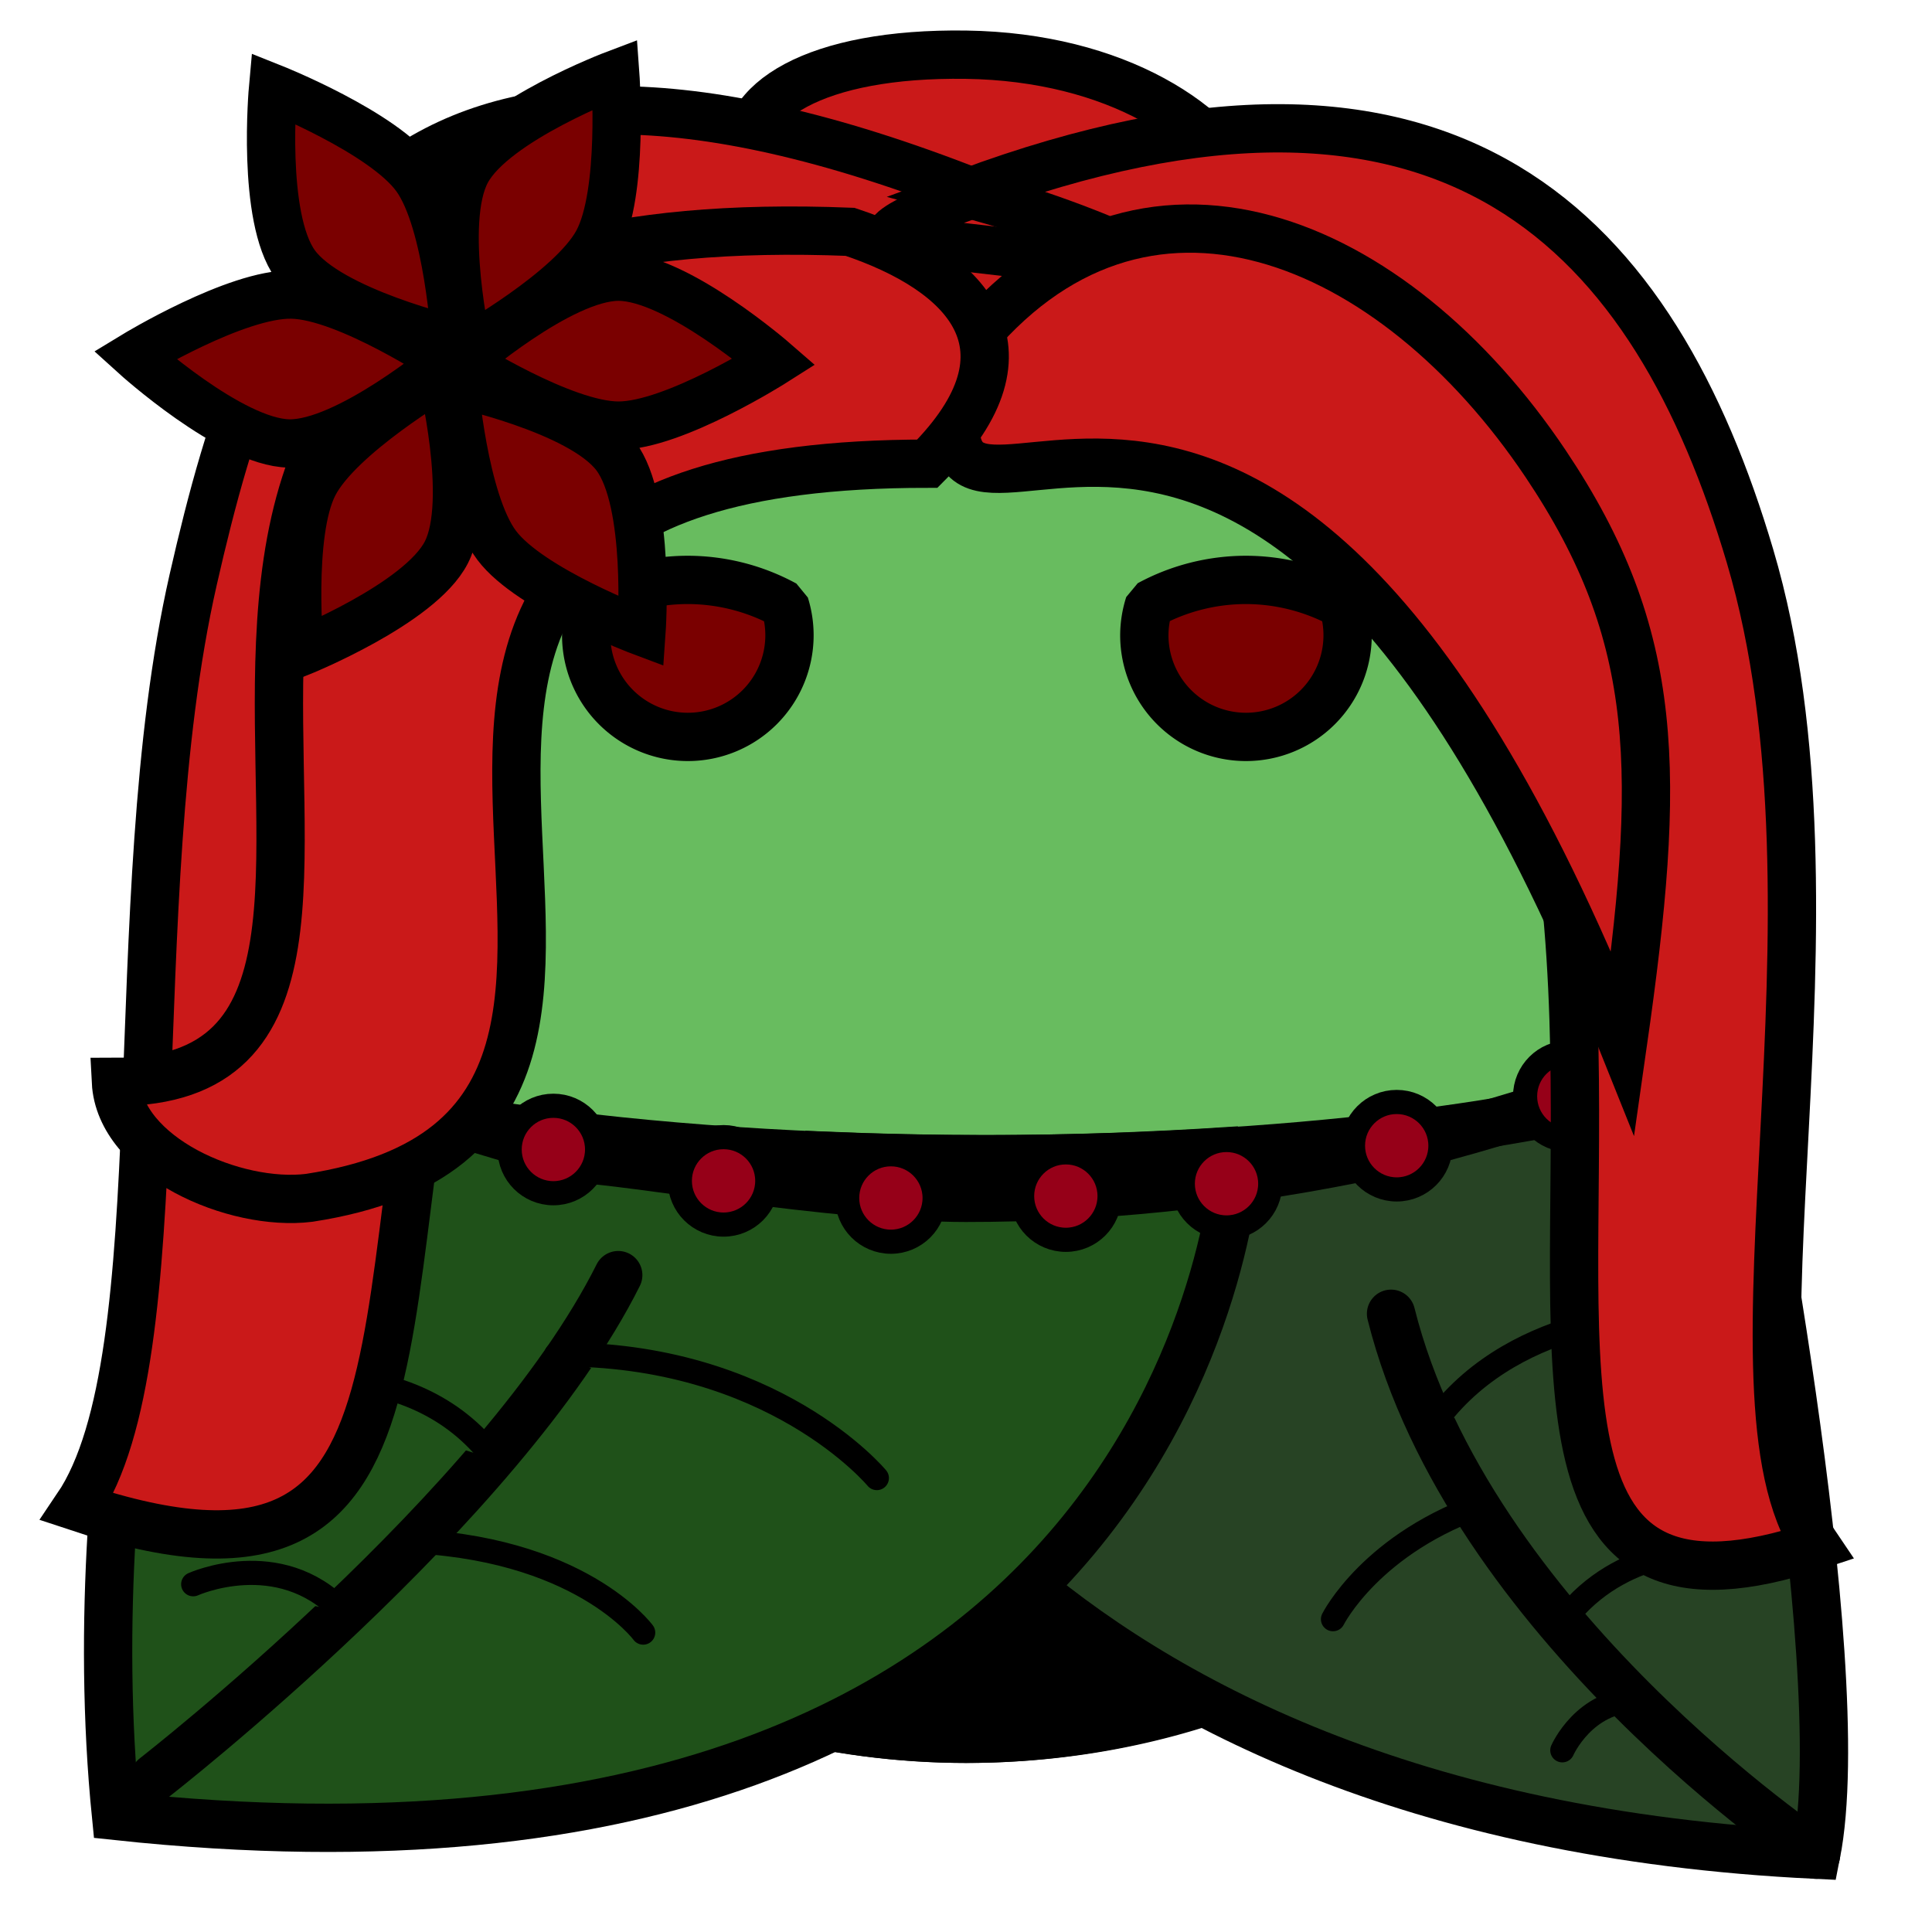
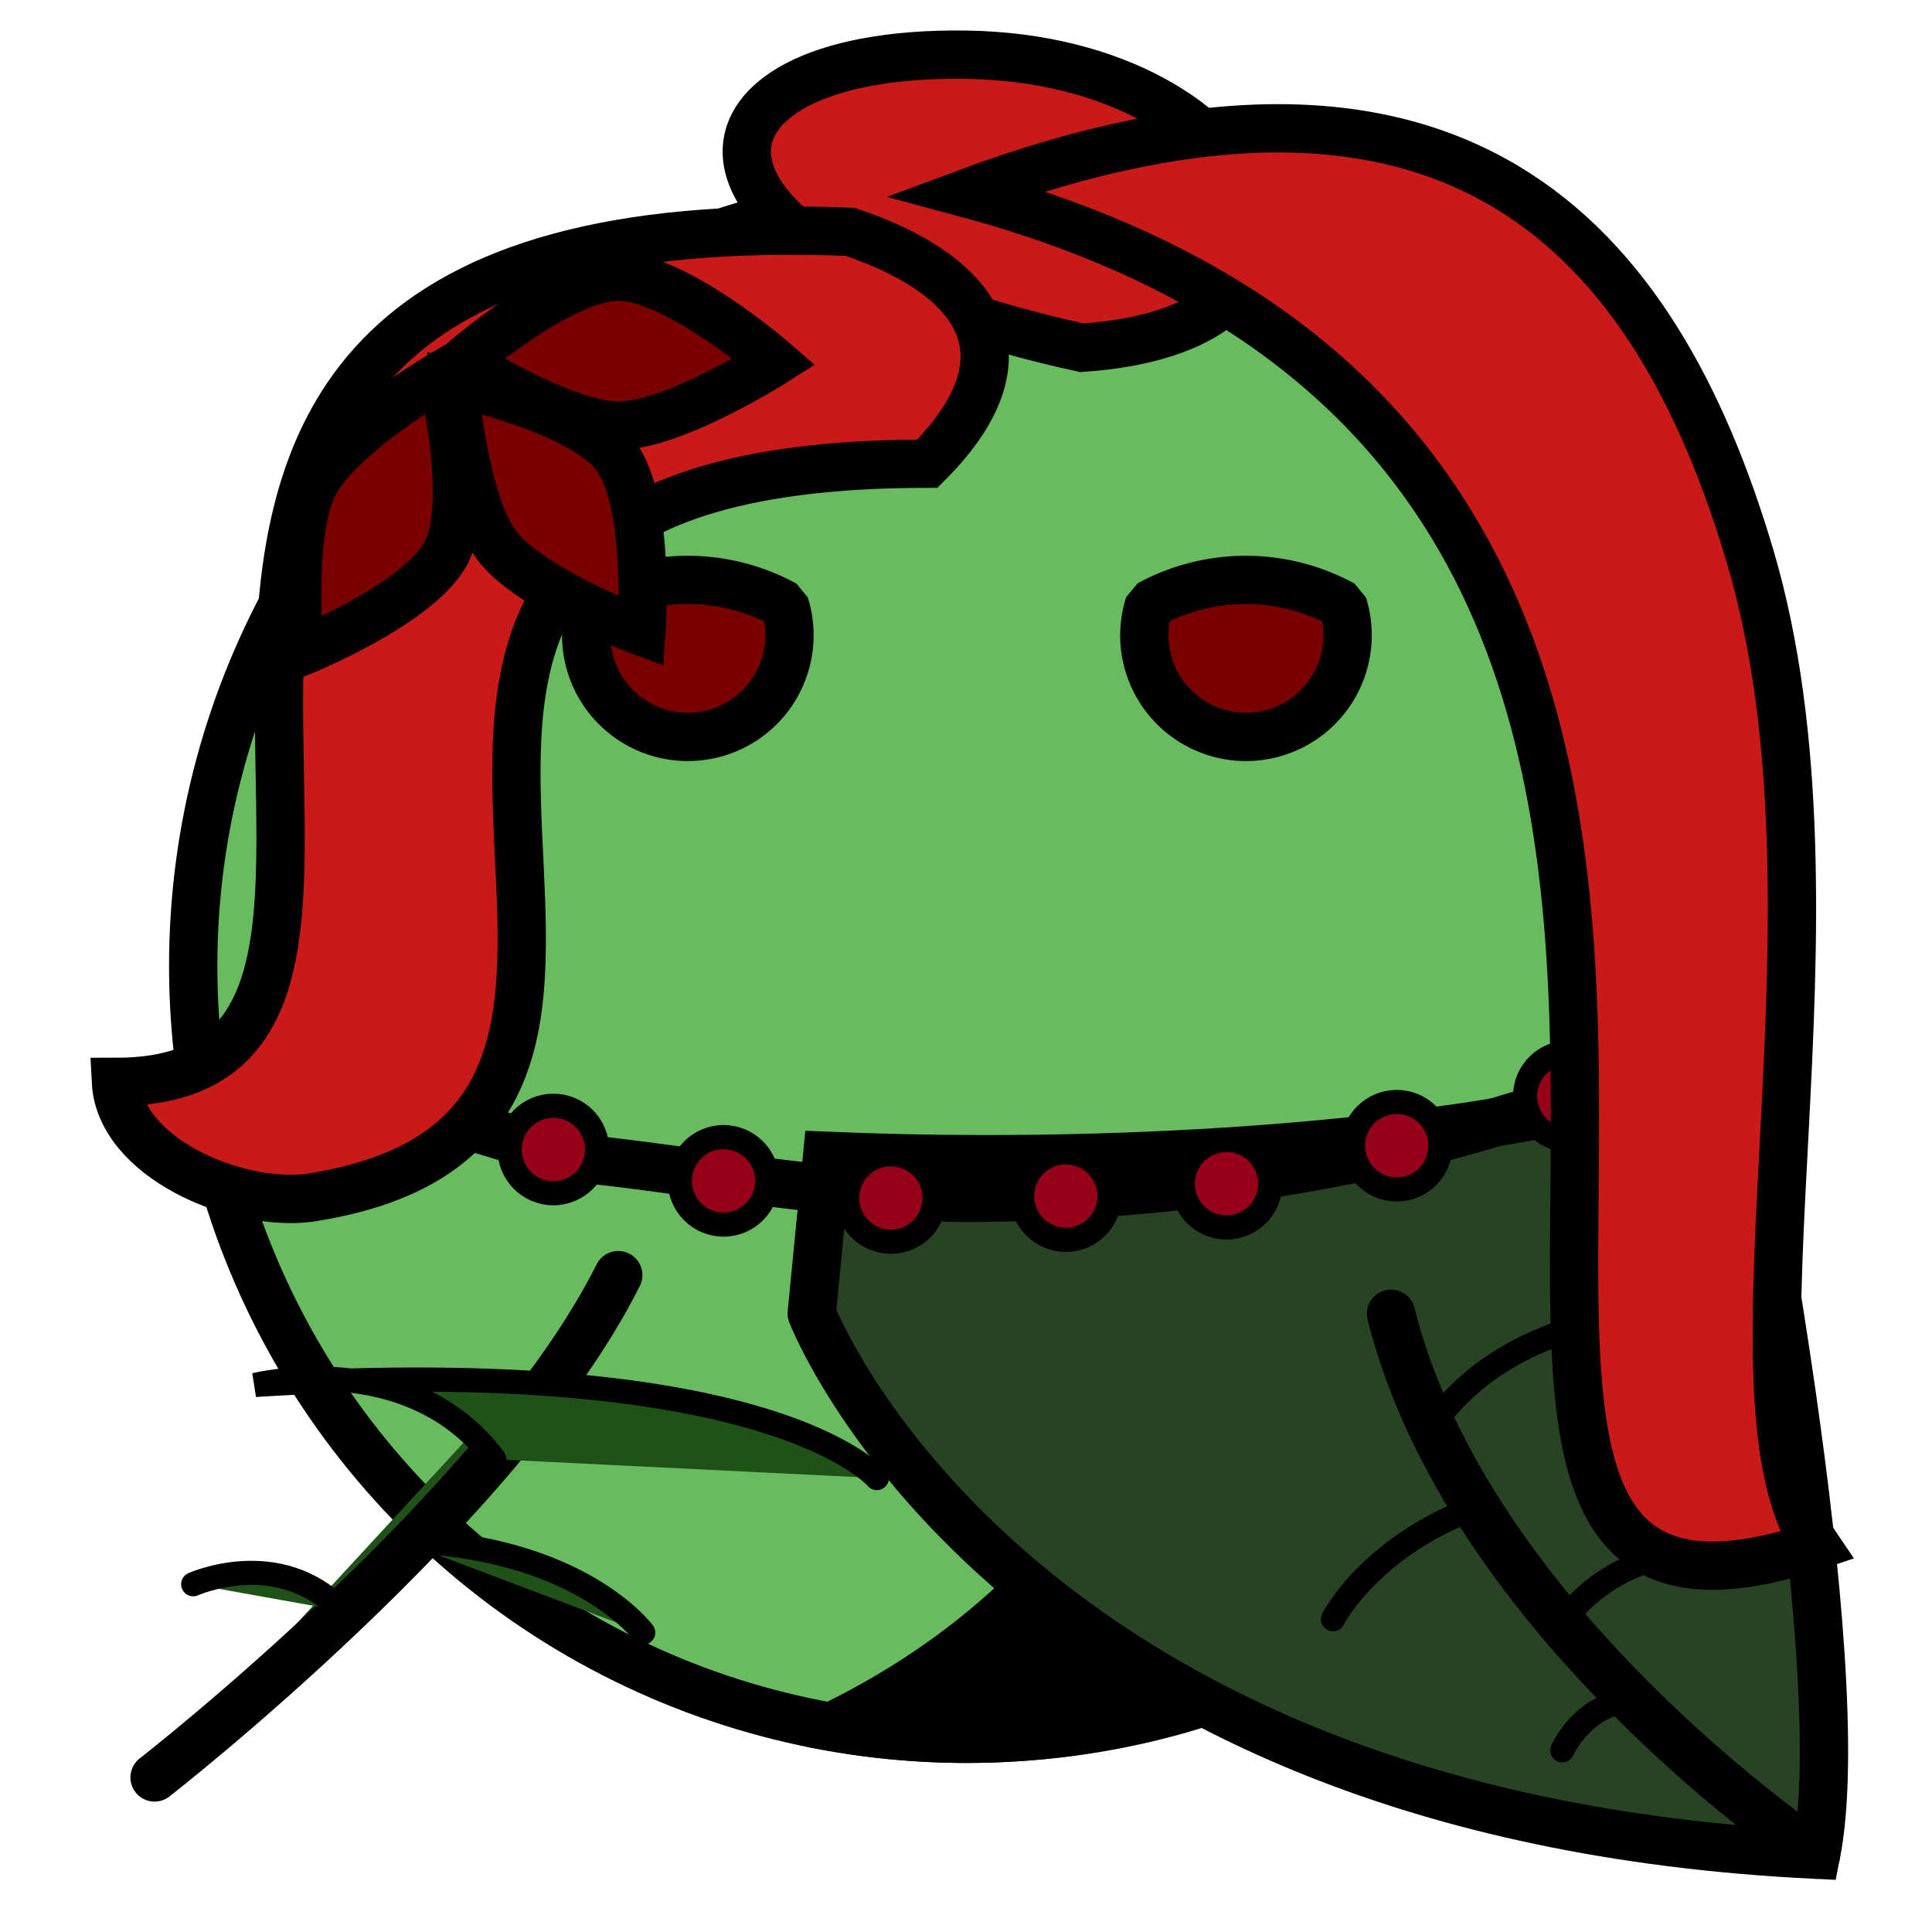
<svg xmlns="http://www.w3.org/2000/svg" viewBox="0 0 90 90">
  <defs>
    <filter id="f1" x="-50%" y="-50%" width="200%" height="200%">
      <feGaussianBlur in="SourceGraphic" stdDeviation="2" result="blur" />
      <feColorMatrix in="blur" type="matrix" values="0 0 0 0 0  0 0 0 0 0  0 0 0 0 0  0 0 0 100 -10" result="goo" />
      <feBlend in="SourceGraphic" in2="goo" />
    </filter>
  </defs>
  <g filter="url(#f1)">
    <svg viewBox="0 0 90 90" data-tags="body">
      <circle cx="45" cy="45" r="36" fill="#68BC5F" data-layer="basic-body/layer1" stroke="#000" stroke-width="2.25" />
    </svg>
    <svg viewBox="0 0 90 90" data-tags="eyes">
      <g class="eyes" fill="#7A0000" stroke="#000" stroke-width="2.25" stroke-linecap="round" stroke-linejoin="bevel">
        <path d="M32.043 34.328a4.735 4.735 0 0 1-4.736-4.736 4.735 4.735 0 0 1 .228-1.434 9.47 9.47 0 0 1 4.508-1.144 9.47 9.47 0 0 1 4.516 1.158 4.735 4.735 0 0 1 .218 1.42 4.735 4.735 0 0 1-4.734 4.736zM58.043 34.328a4.735 4.735 0 0 1-4.736-4.736 4.735 4.735 0 0 1 .228-1.434 9.47 9.47 0 0 1 4.508-1.144 9.47 9.47 0 0 1 4.516 1.158 4.735 4.735 0 0 1 .218 1.42 4.735 4.735 0 0 1-4.734 4.736z" data-layer="eyes-tired/eyes" />
      </g>
    </svg>
    <svg viewBox="0 0 90 90" data-tags="clothing">
      <defs>
        <linearGradient id="d-rmefh-a">
          <stop offset="0" />
          <stop offset="1" stop-opacity="0" />
        </linearGradient>
      </defs>
      <path d="M48 73.938c-2.432 2.403-5.47 4.653-9.281 6.5A36.03 36.03 0 0 0 45 81c3.868 0 7.602-.59 11.094-1.719-3.182-1.678-5.861-3.506-8.094-5.343z" fill="#000000" data-layer="leaf-garment/shirt" stroke="#000" stroke-width="2.25" stroke-linecap="round" />
      <g class="leaf-right" fill="#274324" stroke="#000">
        <path d="M79.219 50.094C71.92 52.449 59.745 54 45.906 54c-2.527 0-4.977-.058-7.375-.156l-.718 7.344S46.8 84.6 84.6 86.4c1.8-9-3.6-35.994-3.6-35.994z" data-layer="leaf-garment/leaf-right" stroke-width="2.25" />
        <path d="M64.8 61.2c3.6 14.4 19.8 25.2 19.8 25.2" data-layer="leaf-garment/leaf-right" stroke-width="2.25" stroke-linecap="round" />
        <path d="M73.167 75.09c2.667-3.103 6.597-2.854 6.597-2.854M76.279 79.2c-2.479 0-3.5 2.336-3.5 2.336M69.296 70.028c-5.4 1.8-7.2 5.4-7.2 5.4M66.6 66.6c3.6-5.4 10.8-5.4 10.8-5.4" data-layer="leaf-garment/leaf-right" stroke-width="1.125" stroke-linecap="round" />
      </g>
      <g class="leaf-left" fill="#1F5119" stroke="#000">
-         <path d="M9 48.594s-5.4 18.006-3.594 36C55.8 90 57.594 54 57.594 54l-.375-.375c-3.59.234-7.38.375-11.313.375-16.282 0-30.285-2.14-36.718-5.219.114-.283-.163-.162-.188-.187z" data-layer="leaf-garment/leaf-left" stroke-width="2.25" />
        <path d="M28.8 59.4C23.4 70.2 7.2 82.8 7.2 82.8" data-layer="leaf-garment/leaf-left" stroke-width="2.25" stroke-linecap="round" />
-         <path d="M15.915 75.04C12.982 72 9 73.8 9 73.8M18.636 71.773c8.364.227 11.326 4.28 11.326 4.28M23.025 67.976c-3.936-5.26-11.136-3.46-11.136-3.46M25.914 63.096C36 63 40.847 68.854 40.847 68.854" data-layer="leaf-garment/leaf-left" stroke-width="1.125" stroke-linecap="round" />
+         <path d="M15.915 75.04C12.982 72 9 73.8 9 73.8M18.636 71.773c8.364.227 11.326 4.28 11.326 4.28M23.025 67.976c-3.936-5.26-11.136-3.46-11.136-3.46C36 63 40.847 68.854 40.847 68.854" data-layer="leaf-garment/leaf-left" stroke-width="1.125" stroke-linecap="round" />
      </g>
    </svg>
    <svg viewBox="0 0 90 90" data-tags="clothing+collar">
      <defs>
        <linearGradient id="d-srwJU-a">
          <stop offset="0" />
          <stop offset="1" stop-opacity="0" />
        </linearGradient>
      </defs>
      <g class="coins" transform="translate(0 -962.36)" stroke="#000">
        <path d="M81 1010.96s-11.855 4.183-18 5.4c-5.915 1.171-11.97 1.8-18 1.8-6.03 0-16.2-1.8-18-1.8l-18-5.4" fill="none" stroke-width="2.25" />
        <circle cx="17.274" cy="1013.56" r="2.037" fill="#960018" data-layer="collar-plain/coins" stroke-width="1.125" stroke-linecap="round" stroke-linejoin="round" />
        <circle cx="25.778" cy="1015.908" r="2.037" fill="#960018" data-layer="collar-plain/coins" stroke-width="1.125" stroke-linecap="round" stroke-linejoin="round" />
        <circle cx="33.706" cy="1017.369" r="2.037" fill="#960018" data-layer="collar-plain/coins" stroke-width="1.125" stroke-linecap="round" stroke-linejoin="round" />
        <circle cx="41.501" cy="1018.167" r="2.037" fill="#960018" data-layer="collar-plain/coins" stroke-width="1.125" stroke-linecap="round" stroke-linejoin="round" />
        <circle cx="49.651" cy="1018.078" r="2.037" fill="#960018" data-layer="collar-plain/coins" stroke-width="1.125" stroke-linecap="round" stroke-linejoin="round" />
        <circle cx="57.136" cy="1017.502" r="2.037" fill="#960018" data-layer="collar-plain/coins" stroke-width="1.125" stroke-linecap="round" stroke-linejoin="round" />
        <circle cx="65.064" cy="1015.731" r="2.037" fill="#960018" data-layer="collar-plain/coins" stroke-width="1.125" stroke-linecap="round" stroke-linejoin="round" />
        <circle cx="73.081" cy="1013.428" r="2.037" fill="#960018" data-layer="collar-plain/coins" stroke-width="1.125" stroke-linecap="round" stroke-linejoin="round" />
      </g>
    </svg>
    <svg viewBox="0 0 90 90" data-tags="hair">
      <defs>
        <linearGradient id="d-CLziu-a">
          <stop offset="0" />
          <stop offset="1" stop-opacity="0" />
        </linearGradient>
      </defs>
      <g fill="#CA1919" stroke="#000" stroke-width="2.25">
        <path d="M50.4 16.2C30.113 11.745 31.006 2.349 45 2.548c13.994.199 19.272 12.722 5.4 13.652z" data-layer="michelle-hair/hair" />
-         <path d="M45.45 9C18-1.8 12.428 11.933 9 27c-3.428 15.067-.633 36.155-5.4 43.2 18.105 6.035 12.836-10.245 18-28.8 2.268-8.15-2.231-18.564 10.8-23.4 1.061-.394 74.7.31 9.55-6.811-1.98-.217 2.955-2.042 3.5-2.189z" data-layer="michelle-hair/hair" />
        <path d="M45 9C67.796.533 77.112 11.028 81.522 25.903 86.487 42.653 79.833 64.955 84.6 72 57.6 81 94.772 22.401 45 9z" data-layer="michelle-hair/hair" />
      </g>
      <g fill="#CA1919" stroke="#000" stroke-width="2.25">
-         <path d="M45 16.2C41.4 32.4 57.6 3.6 75.6 48.6c1.8-12.6 1.798-18.947-3.6-27C64.938 11.066 53.161 6 45 16.2z" data-layer="michelle-hair/accent" />
        <path d="M43.2 21.6c5.4-5.4 1.8-9-3.6-10.8C-5.4 9 25.2 50.4 5.4 50.4c.18 3.494 5.528 5.828 9 5.4 23.4-3.6-7.2-34.2 28.8-34.2z" data-layer="michelle-hair/accent" />
      </g>
    </svg>
    <svg viewBox="0 0 90 90" data-tags="accessory">
      <g fill="#7A0000" stroke="#000" stroke-width="2.25">
        <path d="M21.553 16.853s4.554-3.964 7.26-3.964c2.705 0 7.26 3.964 7.26 3.964s-4.676 2.974-7.26 2.974c-2.585 0-7.26-2.974-7.26-2.974zM21.146 17.822s5.907 1.251 7.535 3.412c1.629 2.16 1.203 8.184 1.203 8.184s-5.188-1.945-6.743-4.009c-1.556-2.064-1.995-7.587-1.995-7.587zM20.57 17.463s1.455 5.86.223 8.269c-1.233 2.408-6.836 4.657-6.836 4.657s-.518-5.516.66-7.817c1.176-2.301 5.953-5.109 5.953-5.109z" data-layer="flower-in-hair/flower" />
        <g>
-           <path d="M20.792 16.841s-4.633 3.872-7.338 3.817c-2.705-.055-7.178-4.11-7.178-4.11s4.735-2.879 7.318-2.826c2.584.052 7.198 3.12 7.198 3.12zM21.219 15.88s-5.88-1.37-7.464-3.563c-1.585-2.193-1.037-8.206-1.037-8.206s5.147 2.049 6.66 4.144c1.514 2.095 1.841 7.626 1.841 7.626zM21.788 16.252s-1.336-5.889-.055-8.272c1.28-2.383 6.929-4.517 6.929-4.517s.405 5.525-.818 7.802c-1.224 2.276-6.056 4.987-6.056 4.987z" data-layer="flower-in-hair/flower" />
-         </g>
+           </g>
      </g>
    </svg>
  </g>
</svg>